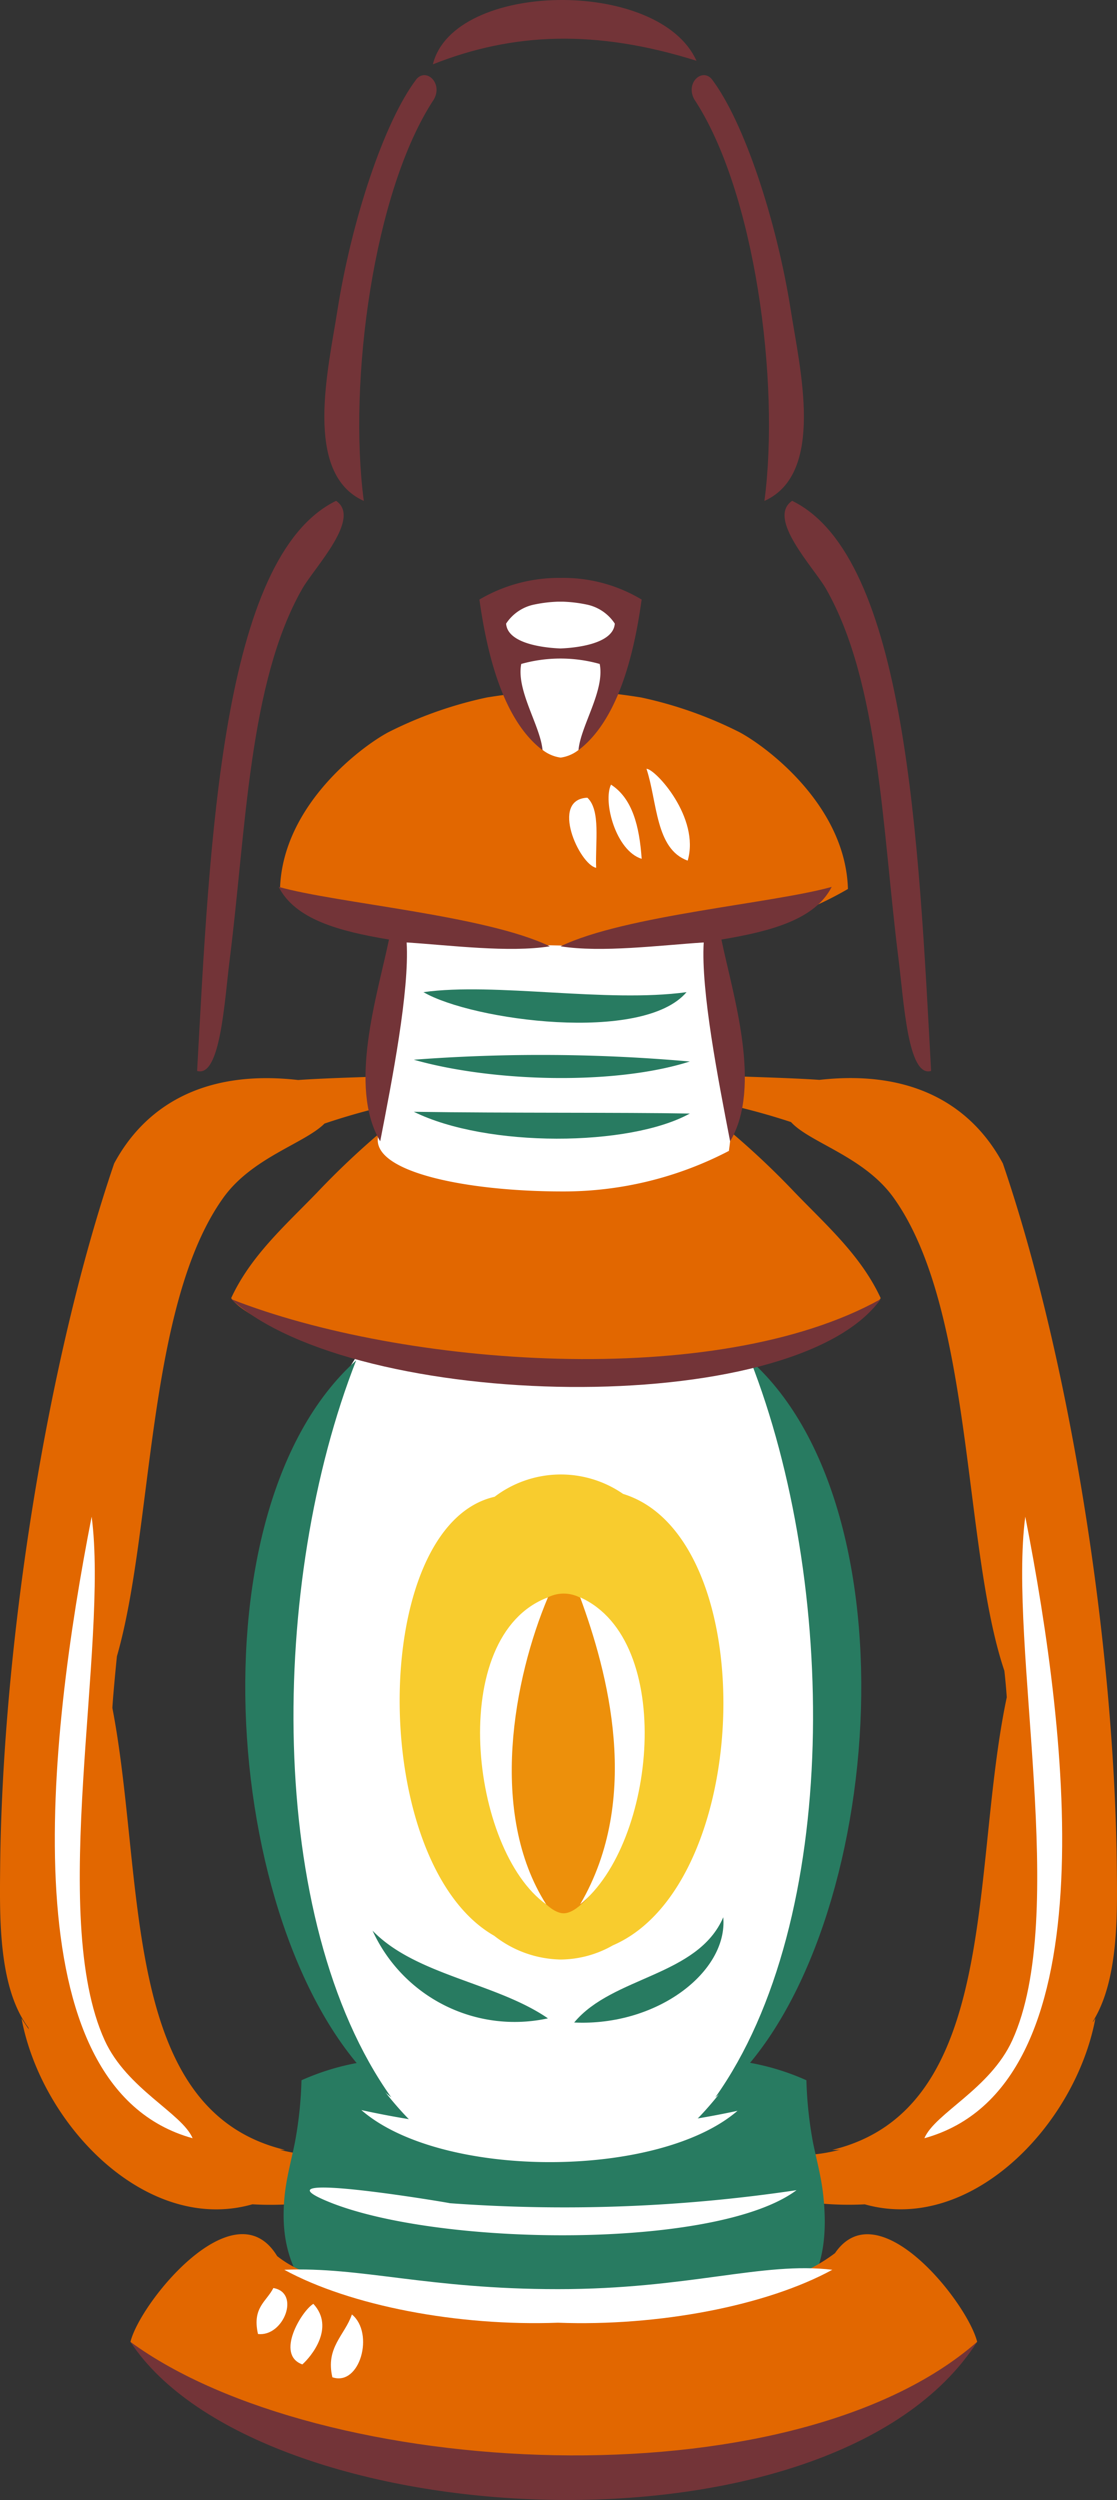
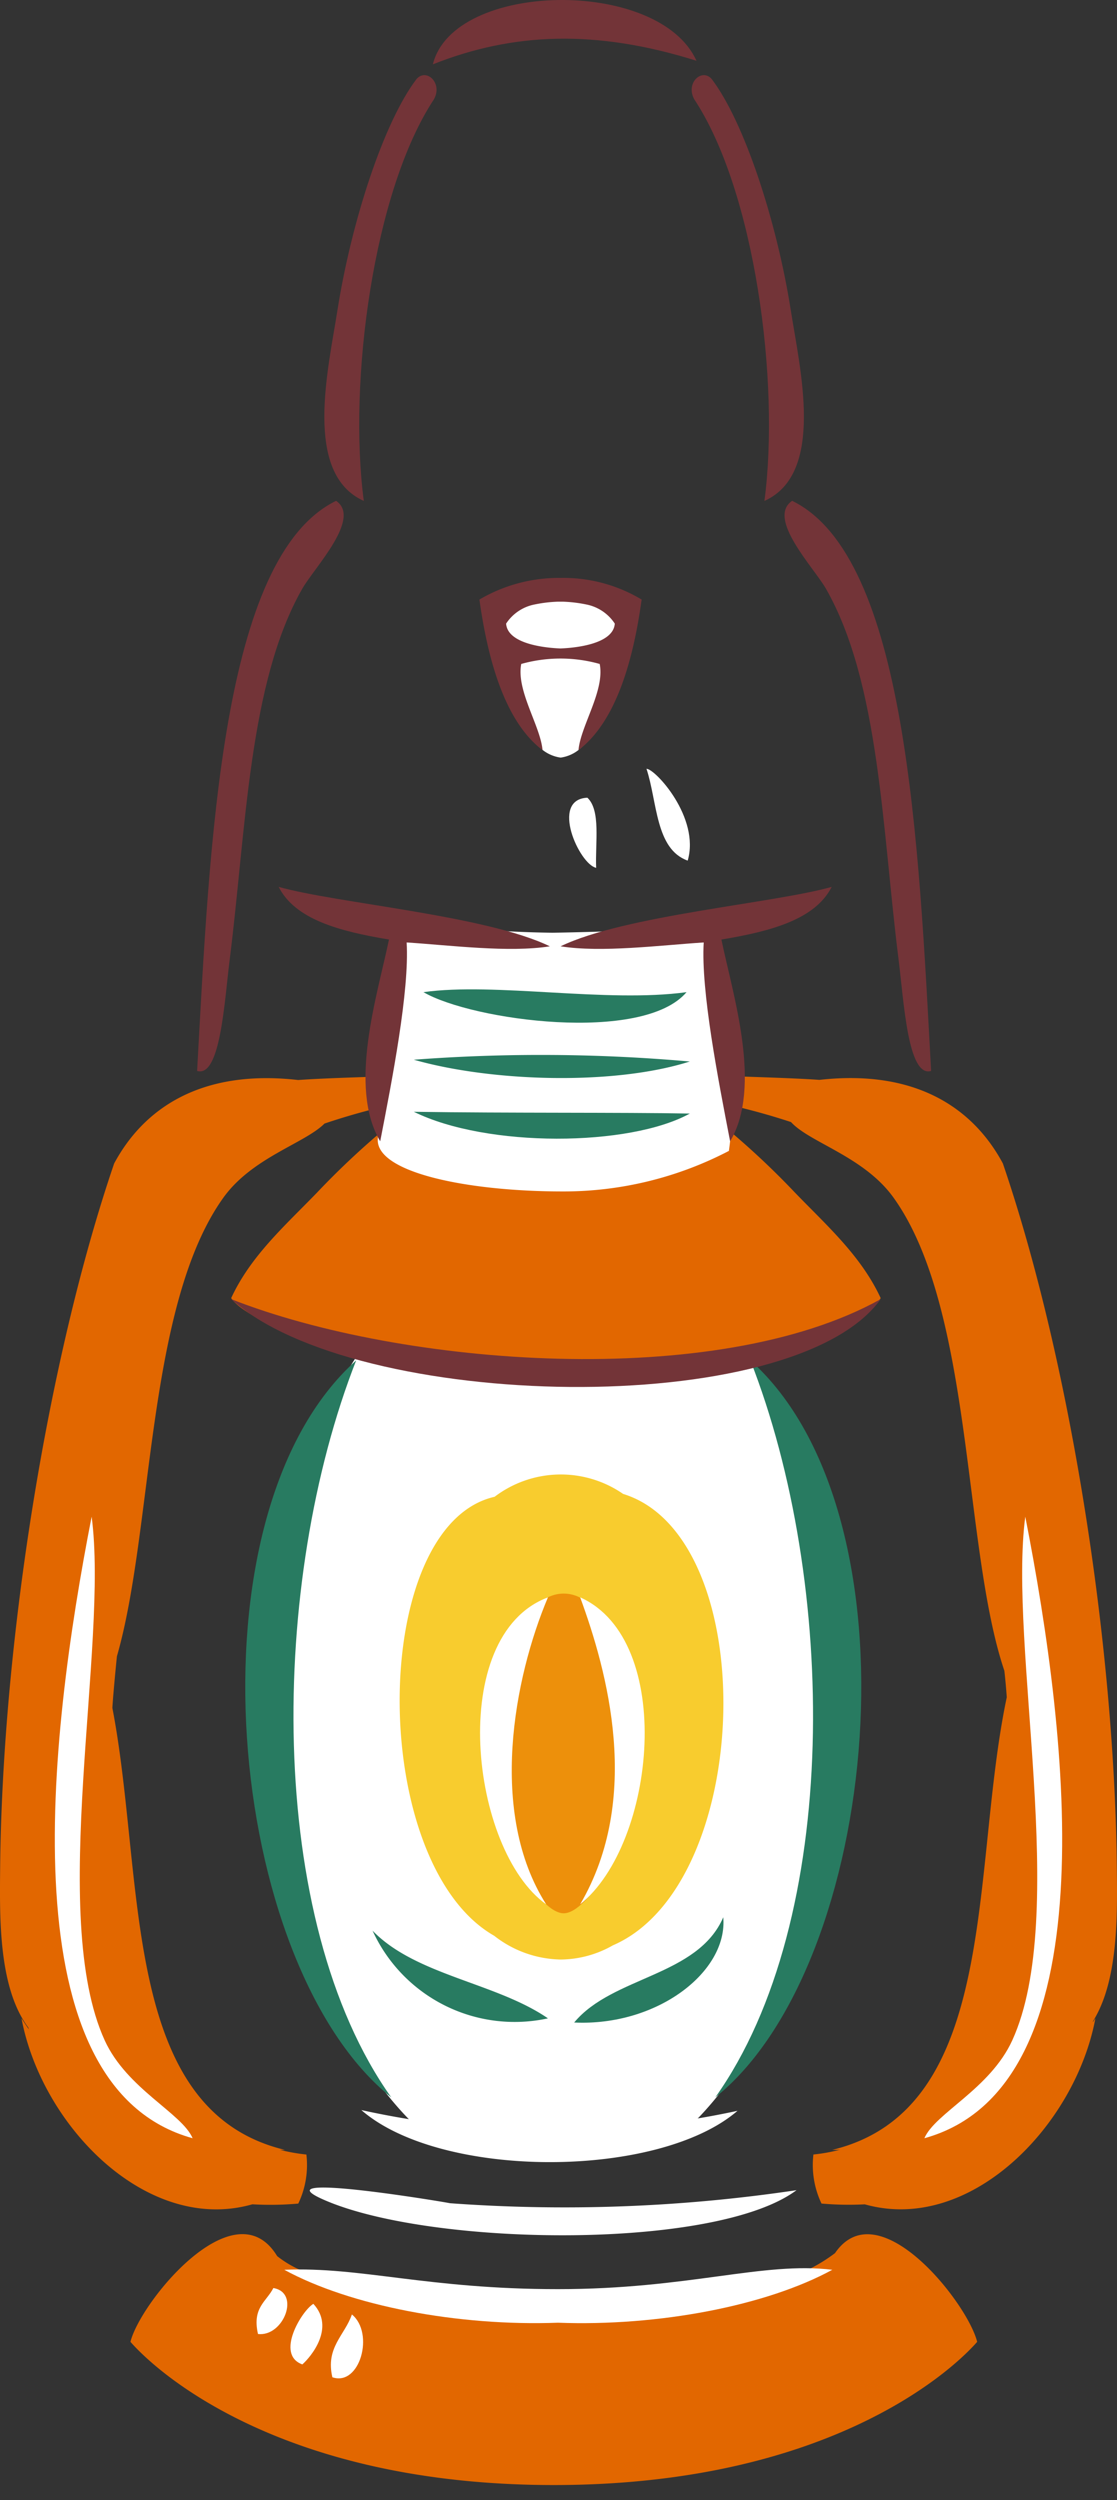
<svg xmlns="http://www.w3.org/2000/svg" width="62.928" height="140.807" viewBox="0 0 62.928 140.807">
  <rect x="0" y="0" width="62.928" height="140.807" fill="#333333" stroke="none" />
  <g id="グループ_70926" data-name="グループ 70926" transform="translate(-1969.402 -1681.857)">
    <path id="パス_10470" data-name="パス 10470" d="M6.99,1048.863c2.056-7.145,1.651-19.777,6-25.832,1.624-2.259,4.574-3.052,5.693-4.169a37.533,37.533,0,0,1,4.53-1.221,2.533,2.533,0,0,0,.112-1.49c-1.457.071-4.394.133-6.147.259a.169.169,0,0,1,.03,0c-5.54-.635-8.741,1.653-10.375,4.7C3.115,1032,.531,1047.969.41,1060.83c-.026,2.8-.091,6.705,1.588,8.948.009.035.019.066.03.1-.139-.2-.279-.409-.414-.618,1.128,6.047,7.064,12.162,13.007,10.472a17.8,17.8,0,0,0,2.585-.04,5.047,5.047,0,0,0,.457-2.763,10.393,10.393,0,0,1-1.484-.263c.091,0,.179.008.27,0-9.3-2.234-7.854-15.218-9.716-24.89.044-.788.234-2.715.257-2.918" transform="translate(1969 726.278)" fill="#e26700" fill-rule="evenodd" />
    <path id="パス_10471" data-name="パス 10471" d="M12.658,1087.3c-.6-1.417-3.7-2.775-4.954-5.514-3.215-7.051.226-22.219-.737-29.5-2.467,12.606-4.724,32.136,5.691,35.01" transform="translate(1967.598 714.994)" fill="#fff" fill-rule="evenodd" />
    <path id="パス_10472" data-name="パス 10472" d="M80.194,1069.406c1.419-2.286,1.362-5.926,1.333-8.577-.121-12.862-2.7-28.834-6.42-39.721-1.63-3.042-4.819-5.325-10.333-4.707-1.766-.123-4.58-.183-6-.252a2.56,2.56,0,0,0,.112,1.49,37.862,37.862,0,0,1,4.287,1.139c1.054,1.16,4.109,1.937,5.771,4.251,4.519,6.291,3.9,19.7,6.248,26.654.055.489.1.988.135,1.491-2.053,9.728-.346,23.21-9.839,25.494.152,0,.3,0,.446-.01a9.939,9.939,0,0,1-1.5.269,5.046,5.046,0,0,0,.456,2.763,17.54,17.54,0,0,0,2.437.044c5.942,1.673,11.866-4.436,12.993-10.476-.047.076-.1.149-.149.224.008-.027.014-.052.019-.077" transform="translate(1950.793 726.278)" fill="#e26700" fill-rule="evenodd" />
    <path id="パス_10473" data-name="パス 10473" d="M76.115,1087.3c.6-1.417,3.7-2.775,4.952-5.514,3.22-7.051-.226-22.219.735-29.5,2.471,12.606,4.727,32.136-5.687,35.01" transform="translate(1945.361 714.994)" fill="#fff" fill-rule="evenodd" />
-     <path id="パス_10474" data-name="パス 10474" d="M54.028,1104.4c-.108-1.007-.387-2.012-.57-2.919a22.322,22.322,0,0,1-.374-3.517,13.744,13.744,0,0,0-3.508-1.039,25.087,25.087,0,0,1-3.211,3.68,34.292,34.292,0,0,1-7.257.635,38.715,38.715,0,0,1-7.753-.635,25.248,25.248,0,0,1-3.206-3.68,13.774,13.774,0,0,0-3.51,1.039,22,22,0,0,1-.374,3.517c-.181.906-.459,1.912-.569,2.919-.393,3.687,1.076,5.283,2.7,7.38a65.007,65.007,0,0,0,12.468,1.211,70.4,70.4,0,0,0,12.965-1.255c1.622-2.1,2.6-3.65,2.2-7.337" transform="translate(1961.748 701.06)" fill="#287b61" />
    <path id="パス_10475" data-name="パス 10475" d="M50.778,1112.109a9.365,9.365,0,0,1-1.5.925,52.767,52.767,0,0,1-14.339,2.079,52.714,52.714,0,0,1-14.337-2.079,5.91,5.91,0,0,1-1.25-.758h0c-2.4-3.948-7.731,2.622-8.264,4.83,1.662,1.893,8.738,8.064,23.85,8.064s22.188-6.171,23.85-8.064c-.528-2.171-5.56-8.569-8.007-5" transform="translate(1965.664 696.652)" fill="#e26700" fill-rule="evenodd" />
-     <path id="パス_10476" data-name="パス 10476" d="M11.085,1119.86c10.676,7.817,37.173,9.208,47.7,0-8.166,12.752-40.5,10.964-47.7,0" transform="translate(1965.664 693.898)" fill="#733438" fill-rule="evenodd" />
    <path id="パス_10477" data-name="パス 10477" d="M22.363,1115.452c1.546.263.574,2.759-.866,2.589-.338-1.492.482-1.823.866-2.589" transform="translate(1962.439 695.274)" fill="#fff" fill-rule="evenodd" />
    <path id="パス_10478" data-name="パス 10478" d="M25.484,1116.747c1.238,1.343-.131,2.976-.62,3.411-1.545-.554-.024-3.035.62-3.411" transform="translate(1961.572 694.87)" fill="#fff" fill-rule="evenodd" />
    <path id="パス_10479" data-name="パス 10479" d="M28.689,1117.616c1.285,1.052.452,4.064-1.1,3.537-.395-1.678.7-2.367,1.1-3.537" transform="translate(1960.538 694.599)" fill="#fff" fill-rule="evenodd" />
    <path id="パス_10480" data-name="パス 10480" d="M54.563,1113.917c-3.928-.473-8.077,1.091-15.452,1.091s-11.082-1.272-15.422-1.091c3.71,2.025,9.773,3.19,15.418,2.981,5.658.214,11.739-.952,15.456-2.981" transform="translate(1961.729 695.781)" fill="#fff" fill-rule="evenodd" />
    <path id="パス_10481" data-name="パス 10481" d="M53.2,1107.371c-4.5,3.356-20.134,3.186-26.341.662-4.636-1.887,7.2.117,6.8.071a88.658,88.658,0,0,0,19.538-.733" transform="translate(1961.075 697.844)" fill="#fff" fill-rule="evenodd" />
    <path id="パス_10482" data-name="パス 10482" d="M30,1100.877a49.745,49.745,0,0,0,21.192.042c-4.467,3.852-16.7,3.87-21.192-.042" transform="translate(1959.759 699.825)" fill="#fff" fill-rule="evenodd" />
    <path id="パス_10483" data-name="パス 10483" d="M30.778,1079.325a56.033,56.033,0,0,0,15.334.028c4.937-4.692,8.284-13.777,8.284-24.222,0-15.248-7.136-26.318-15.937-26.318s-15.938,11.07-15.938,26.318c0,10.426,3.336,19.5,8.257,24.194" transform="translate(1962.094 722.324)" fill="#fff" />
    <path id="パス_10484" data-name="パス 10484" d="M55.834,1085.089c.264,3.069-3.723,6.149-8.4,5.928,2.165-2.612,6.96-2.591,8.4-5.928" transform="translate(1954.315 704.754)" fill="#287b61" fill-rule="evenodd" />
    <path id="パス_10485" data-name="パス 10485" d="M30.917,1086.185c2.425,2.516,6.954,2.927,9.881,4.94a8.8,8.8,0,0,1-9.881-4.94" transform="translate(1959.473 704.412)" fill="#287b61" fill-rule="evenodd" />
    <path id="パス_10486" data-name="パス 10486" d="M60.968,1039.484c9.745,8.727,7.326,34.06-1.975,41.51,7.11-9.994,6.853-29.073,1.975-41.51" transform="translate(1950.707 718.993)" fill="#287b61" fill-rule="evenodd" />
    <path id="パス_10487" data-name="パス 10487" d="M26.741,1039.484c-9.747,8.727-7.328,34.06,1.975,41.51-7.112-9.994-6.857-29.073-1.975-41.51" transform="translate(1962.728 718.993)" fill="#287b61" fill-rule="evenodd" />
    <path id="パス_10488" data-name="パス 10488" d="M45.725,1049.922a6.167,6.167,0,0,0-7.237.162c-7.106,1.618-7.152,20.653-.025,24.725a6.237,6.237,0,0,0,3.757,1.339,6.022,6.022,0,0,0,2.932-.8c7.971-3.442,8.421-23.015.572-25.426" transform="translate(1958.779 716.076)" fill="#f8cc2e" fill-rule="evenodd" />
    <path id="パス_10489" data-name="パス 10489" d="M48.758,1067.483c0,5.154-2.653,9.108-3.995,9.108s-3.993-3.955-3.993-9.108,1.787-8.9,3.993-8.9,3.995,3.745,3.995,8.9" transform="translate(1956.396 713.029)" fill="#ed900b" />
    <path id="パス_10490" data-name="パス 10490" d="M47.924,1058.892c5.377,2.4,4.283,13.847,0,17.29,3.5-5.979,1.526-13.131,0-17.29" transform="translate(1954.163 712.933)" fill="#fff" fill-rule="evenodd" />
    <path id="パス_10491" data-name="パス 10491" d="M43.548,1058.892c-1.913,4.528-3.377,12.147-.1,17.29-4.281-3.052-5.643-15.134.1-17.29" transform="translate(1956.723 712.933)" fill="#fff" fill-rule="evenodd" />
    <path id="パス_10492" data-name="パス 10492" d="M55.929,1030.15c-1.109-2.393-3.037-4.083-4.845-5.959a45.66,45.66,0,0,0-3.571-3.376,47.4,47.4,0,0,1-9.878,1.124,47.382,47.382,0,0,1-9.879-1.124,45.224,45.224,0,0,0-3.567,3.376c-1.812,1.876-3.744,3.566-4.852,5.959,1.119,1.632,8.679,4.355,18.3,4.355s17.177-2.724,18.294-4.355" transform="translate(1963.088 724.821)" fill="#e26700" />
    <path id="パス_10493" data-name="パス 10493" d="M50.63,1009.023a16.2,16.2,0,0,1-.651-5.235c-.713.12-6.584.322-8.8.349a60.187,60.187,0,0,1-8.61-.722,31.671,31.671,0,0,1-.3,5.265,48.14,48.14,0,0,0-.923,7.072c-.12,1.9,5.077,2.957,10.424,2.957a20.129,20.129,0,0,0,9.357-2.284,18.2,18.2,0,0,0-.5-7.4" transform="translate(1959.339 730.254)" fill="#fff" />
-     <path id="パス_10494" data-name="パス 10494" d="M55.334,995.79c-.131-4.717-4.6-8.025-6.1-8.829A22.907,22.907,0,0,0,43.685,985a37.146,37.146,0,0,0-4.344-.442,37.2,37.2,0,0,0-4.35.442,22.852,22.852,0,0,0-5.552,1.959c-1.5.8-5.967,4.112-6.1,8.829a19.966,19.966,0,0,0,6.8,2.438,68.1,68.1,0,0,0,9.2.747,68.056,68.056,0,0,0,9.191-.747,19.957,19.957,0,0,0,6.8-2.438" transform="translate(1961.838 736.141)" fill="#e26700" />
    <path id="パス_10495" data-name="パス 10495" d="M48.459,977.2a5.929,5.929,0,0,0-7.905,0c-.228.807.733,4.116,1.168,5.093a15.384,15.384,0,0,0,1.491,2.624,2.116,2.116,0,0,0,1.3.7,2.1,2.1,0,0,0,1.29-.7,15.389,15.389,0,0,0,1.492-2.624c.433-.977,1.4-4.286,1.169-5.093" transform="translate(1956.475 738.911)" fill="#fff" />
    <path id="パス_10496" data-name="パス 10496" d="M19.337,1034.47c9.632,3.793,27.343,5.159,36.592,0-4.9,6.855-29.624,6.336-36.592,0" transform="translate(1963.088 720.558)" fill="#733438" fill-rule="evenodd" />
    <path id="パス_10497" data-name="パス 10497" d="M34.3,1019.128c5.374.082,11.7.028,15.547.1-3.4,1.876-11.428,1.931-15.547-.1" transform="translate(1958.416 725.348)" fill="#287b61" fill-rule="evenodd" />
    <path id="パス_10498" data-name="パス 10498" d="M34.3,1014.745a95.137,95.137,0,0,1,15.547.1c-4.27,1.36-11.159,1.149-15.547-.1" transform="translate(1958.416 726.799)" fill="#287b61" fill-rule="evenodd" />
    <path id="パス_10499" data-name="パス 10499" d="M35.087,1009.26c4.024-.565,10.333.618,14.822,0-2.462,2.9-12.077,1.6-14.822,0" transform="translate(1958.171 728.478)" fill="#287b61" fill-rule="evenodd" />
    <path id="パス_10500" data-name="パス 10500" d="M53.356,991.04c.492,0,3.028,2.753,2.321,5.172-1.821-.648-1.707-3.315-2.321-5.172" transform="translate(1952.467 734.118)" fill="#fff" fill-rule="evenodd" />
-     <path id="パス_10501" data-name="パス 10501" d="M50.388,992.338c1.2.774,1.6,2.329,1.728,4.18-1.453-.453-2.192-3.212-1.728-4.18" transform="translate(1953.436 733.712)" fill="#fff" fill-rule="evenodd" />
    <path id="パス_10502" data-name="パス 10502" d="M48.542,997.358c-.948-.2-2.612-3.855-.494-3.951.763.717.437,2.527.494,3.951" transform="translate(1954.445 733.379)" fill="#fff" fill-rule="evenodd" />
    <path id="パス_10503" data-name="パス 10503" d="M61.593,1000.71c-3.286.928-11.67,1.6-15.274,3.348,2.3.366,5.594-.058,8.064-.218-.164,2.727.816,7.728,1.487,11.2,1.831-3.069.15-8.261-.49-11.364,2.831-.471,5.284-1.141,6.213-2.966" transform="translate(1954.664 731.099)" fill="#733438" fill-rule="evenodd" />
    <path id="パス_10504" data-name="パス 10504" d="M23.228,1000.71c3.288.928,11.668,1.6,15.277,3.348-2.306.366-5.6-.058-8.067-.218.162,2.727-.815,7.728-1.489,11.2-1.831-3.069-.148-8.261.494-11.364-2.832-.471-5.286-1.141-6.215-2.966" transform="translate(1961.873 731.099)" fill="#733438" fill-rule="evenodd" />
    <path id="パス_10505" data-name="パス 10505" d="M44.243,975.409a8.809,8.809,0,0,0-4.572,1.219c.464,3.322,1.406,6.848,3.556,8.482-.118-1.365-1.492-3.354-1.2-4.855a8.161,8.161,0,0,1,4.42,0c.3,1.5-1.077,3.49-1.195,4.855,2.152-1.635,3.1-5.16,3.558-8.482a8.568,8.568,0,0,0-4.57-1.219m0,3.974c-.325-.015-2.975-.11-3.065-1.4a2.485,2.485,0,0,1,1.6-1.077,7.79,7.79,0,0,1,1.332-.159c.044,0,.084,0,.129,0s.084,0,.127,0a7.831,7.831,0,0,1,1.334.159,2.492,2.492,0,0,1,1.6,1.077c-.091,1.29-2.745,1.386-3.064,1.4" transform="translate(1956.74 738.998)" fill="#733438" fill-rule="evenodd" />
    <path id="パス_10506" data-name="パス 10506" d="M24.378,969.1c1.449.982-1.2,3.73-1.9,4.941-3.021,5.279-3.172,13.6-4.088,20.851-.3,2.357-.52,6.713-1.841,6.318.706-12.829,1.363-28.954,7.828-32.11" transform="translate(1963.958 740.966)" fill="#733438" fill-rule="evenodd" />
    <path id="パス_10507" data-name="パス 10507" d="M32.155,934.465c.549-.651,1.5.21.988,1.133-3.406,5.153-4.842,15.9-3.951,22.621-3.434-1.539-2-7.439-1.485-10.744.792-5.023,2.617-10.6,4.449-13.01" transform="translate(1960.706 751.852)" fill="#733438" fill-rule="evenodd" />
    <path id="パス_10508" data-name="パス 10508" d="M35.86,931.707c4.511-1.79,9.169-1.984,14.85-.2-2.11-4.691-13.7-4.5-14.85.2" transform="translate(1957.929 753.773)" fill="#733438" fill-rule="evenodd" />
    <path id="パス_10509" data-name="パス 10509" d="M58.193,934.465c-.551-.651-1.5.21-.99,1.133,3.406,5.153,4.842,15.9,3.953,22.621,3.435-1.539,2-7.439,1.485-10.744-.792-5.023-2.621-10.6-4.449-13.01" transform="translate(1951.311 751.852)" fill="#733438" fill-rule="evenodd" />
    <path id="パス_10510" data-name="パス 10510" d="M65.092,969.1c-1.451.982,1.2,3.73,1.9,4.941,3.026,5.279,3.176,13.6,4.092,20.851.3,2.357.52,6.713,1.838,6.318-.7-12.829-1.361-28.954-7.826-32.11" transform="translate(1948.936 740.966)" fill="#733438" fill-rule="evenodd" />
  </g>
</svg>